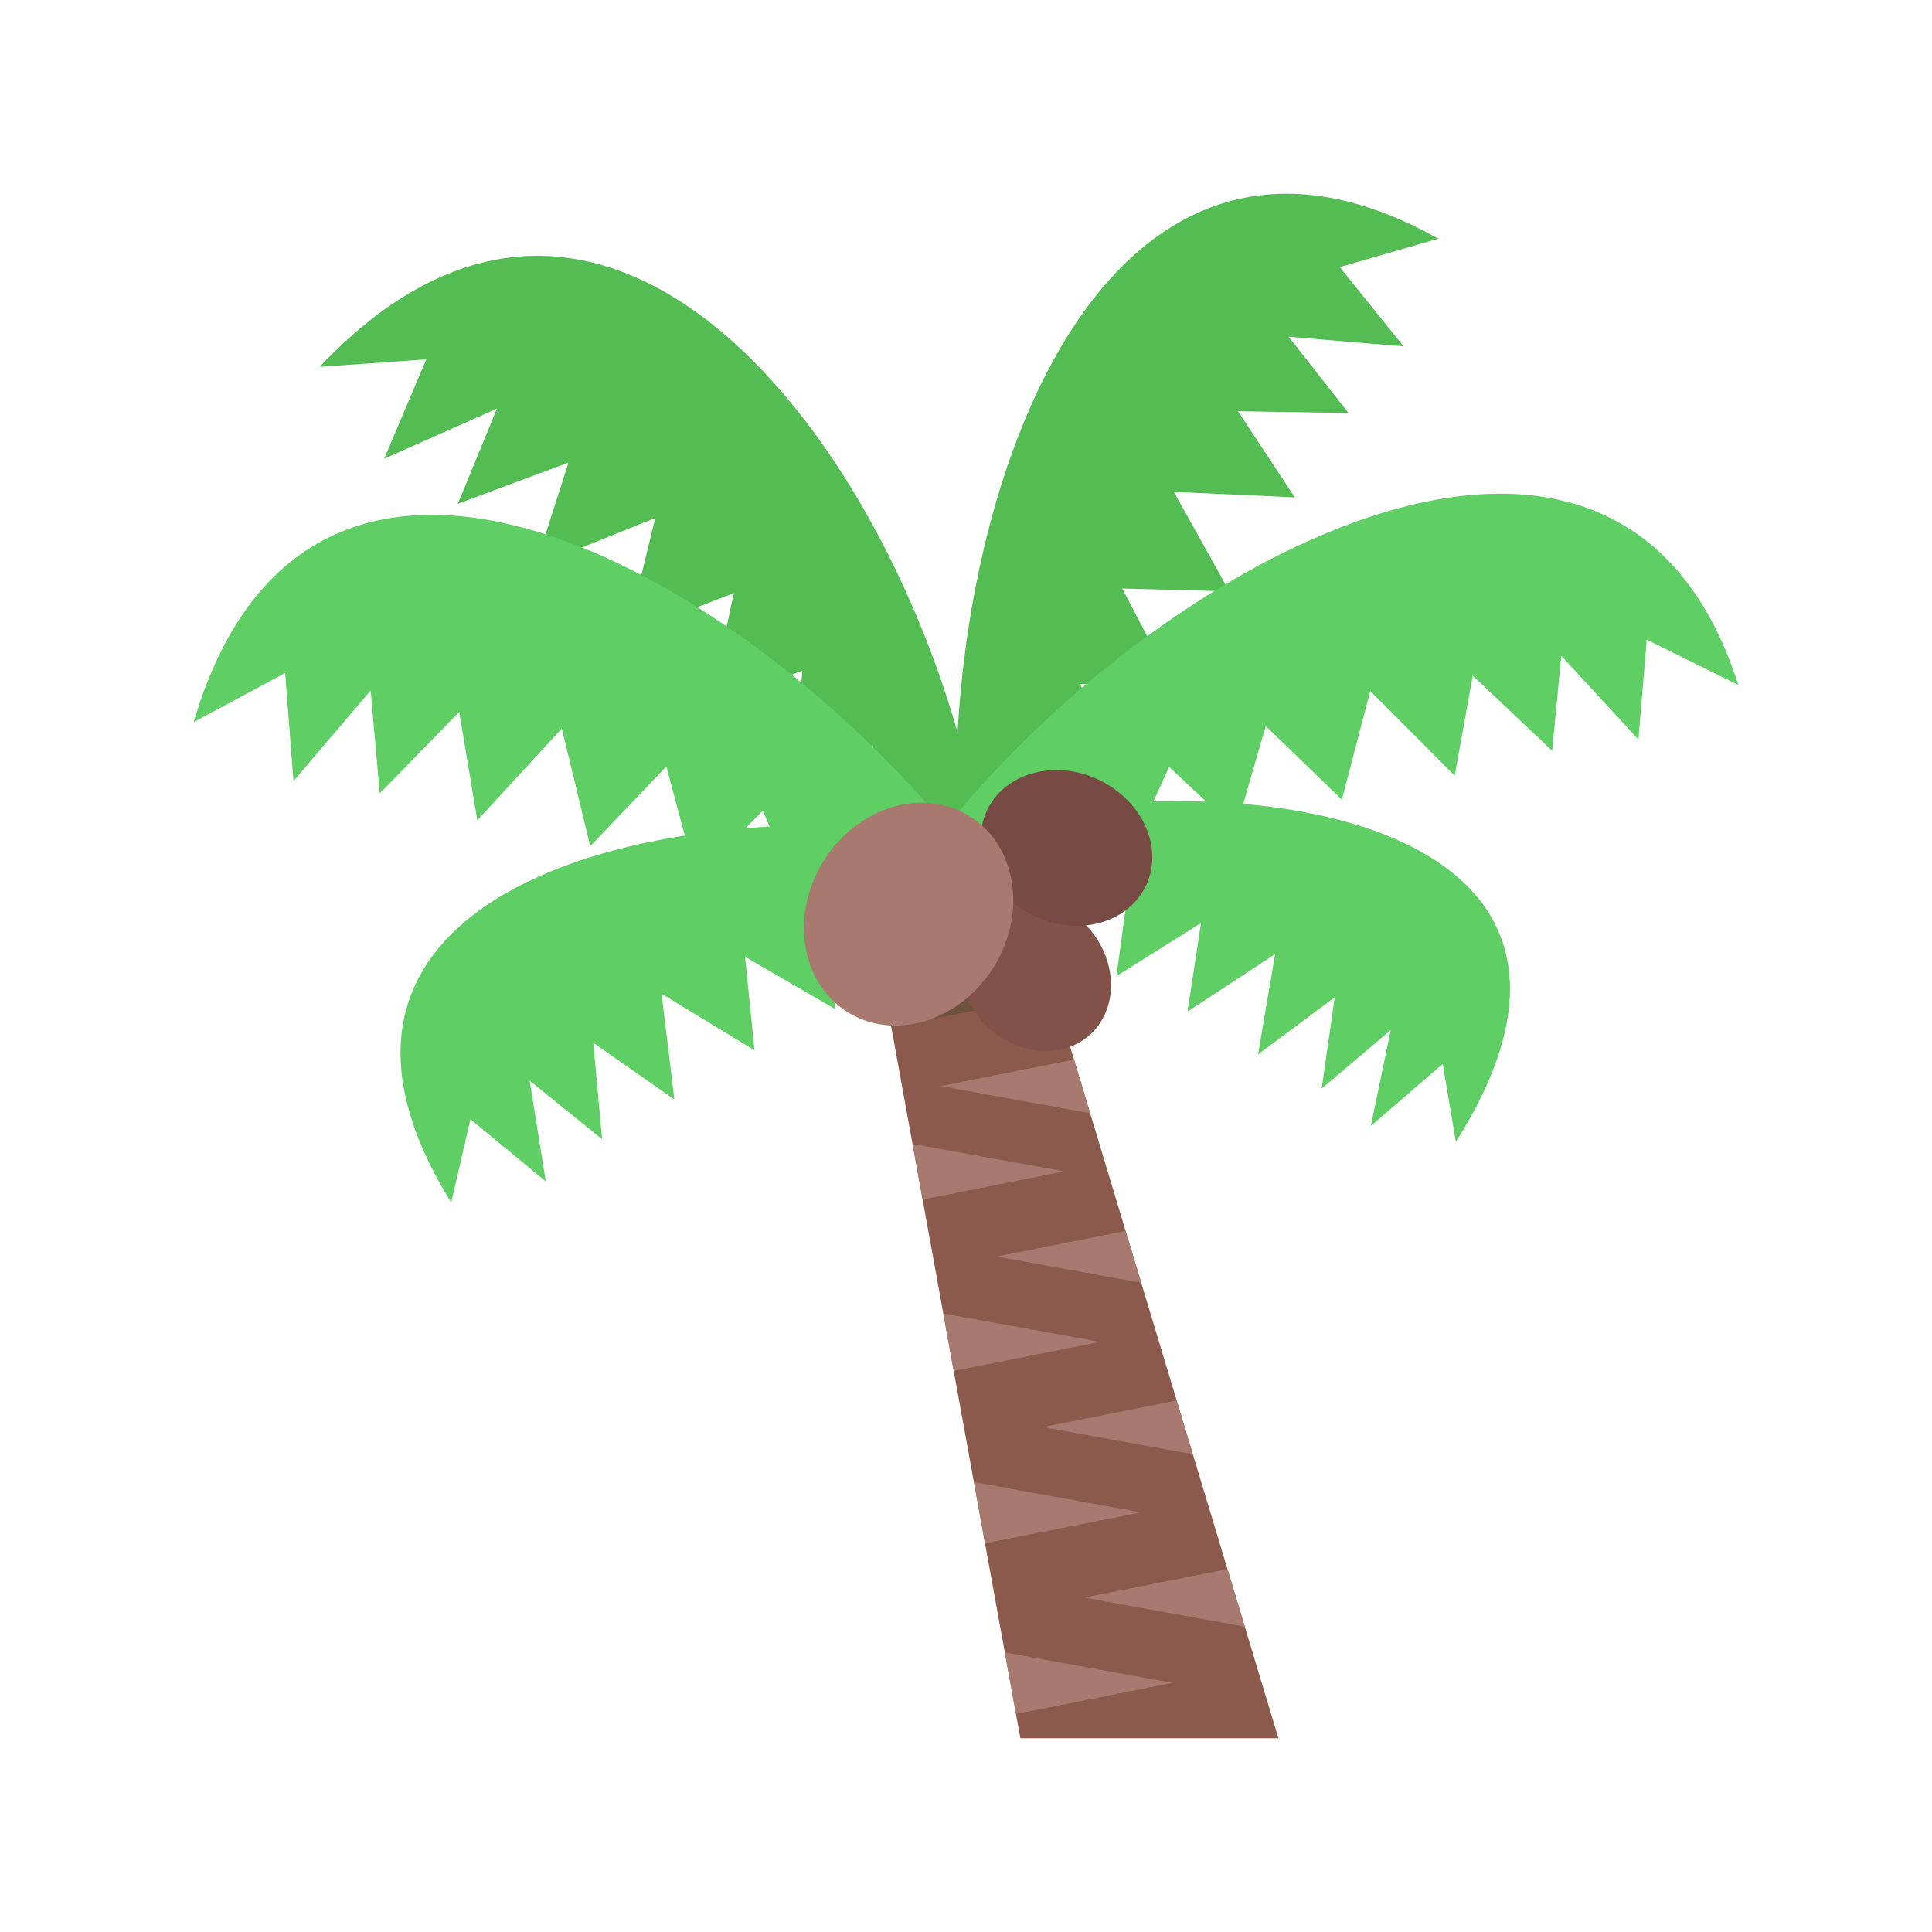
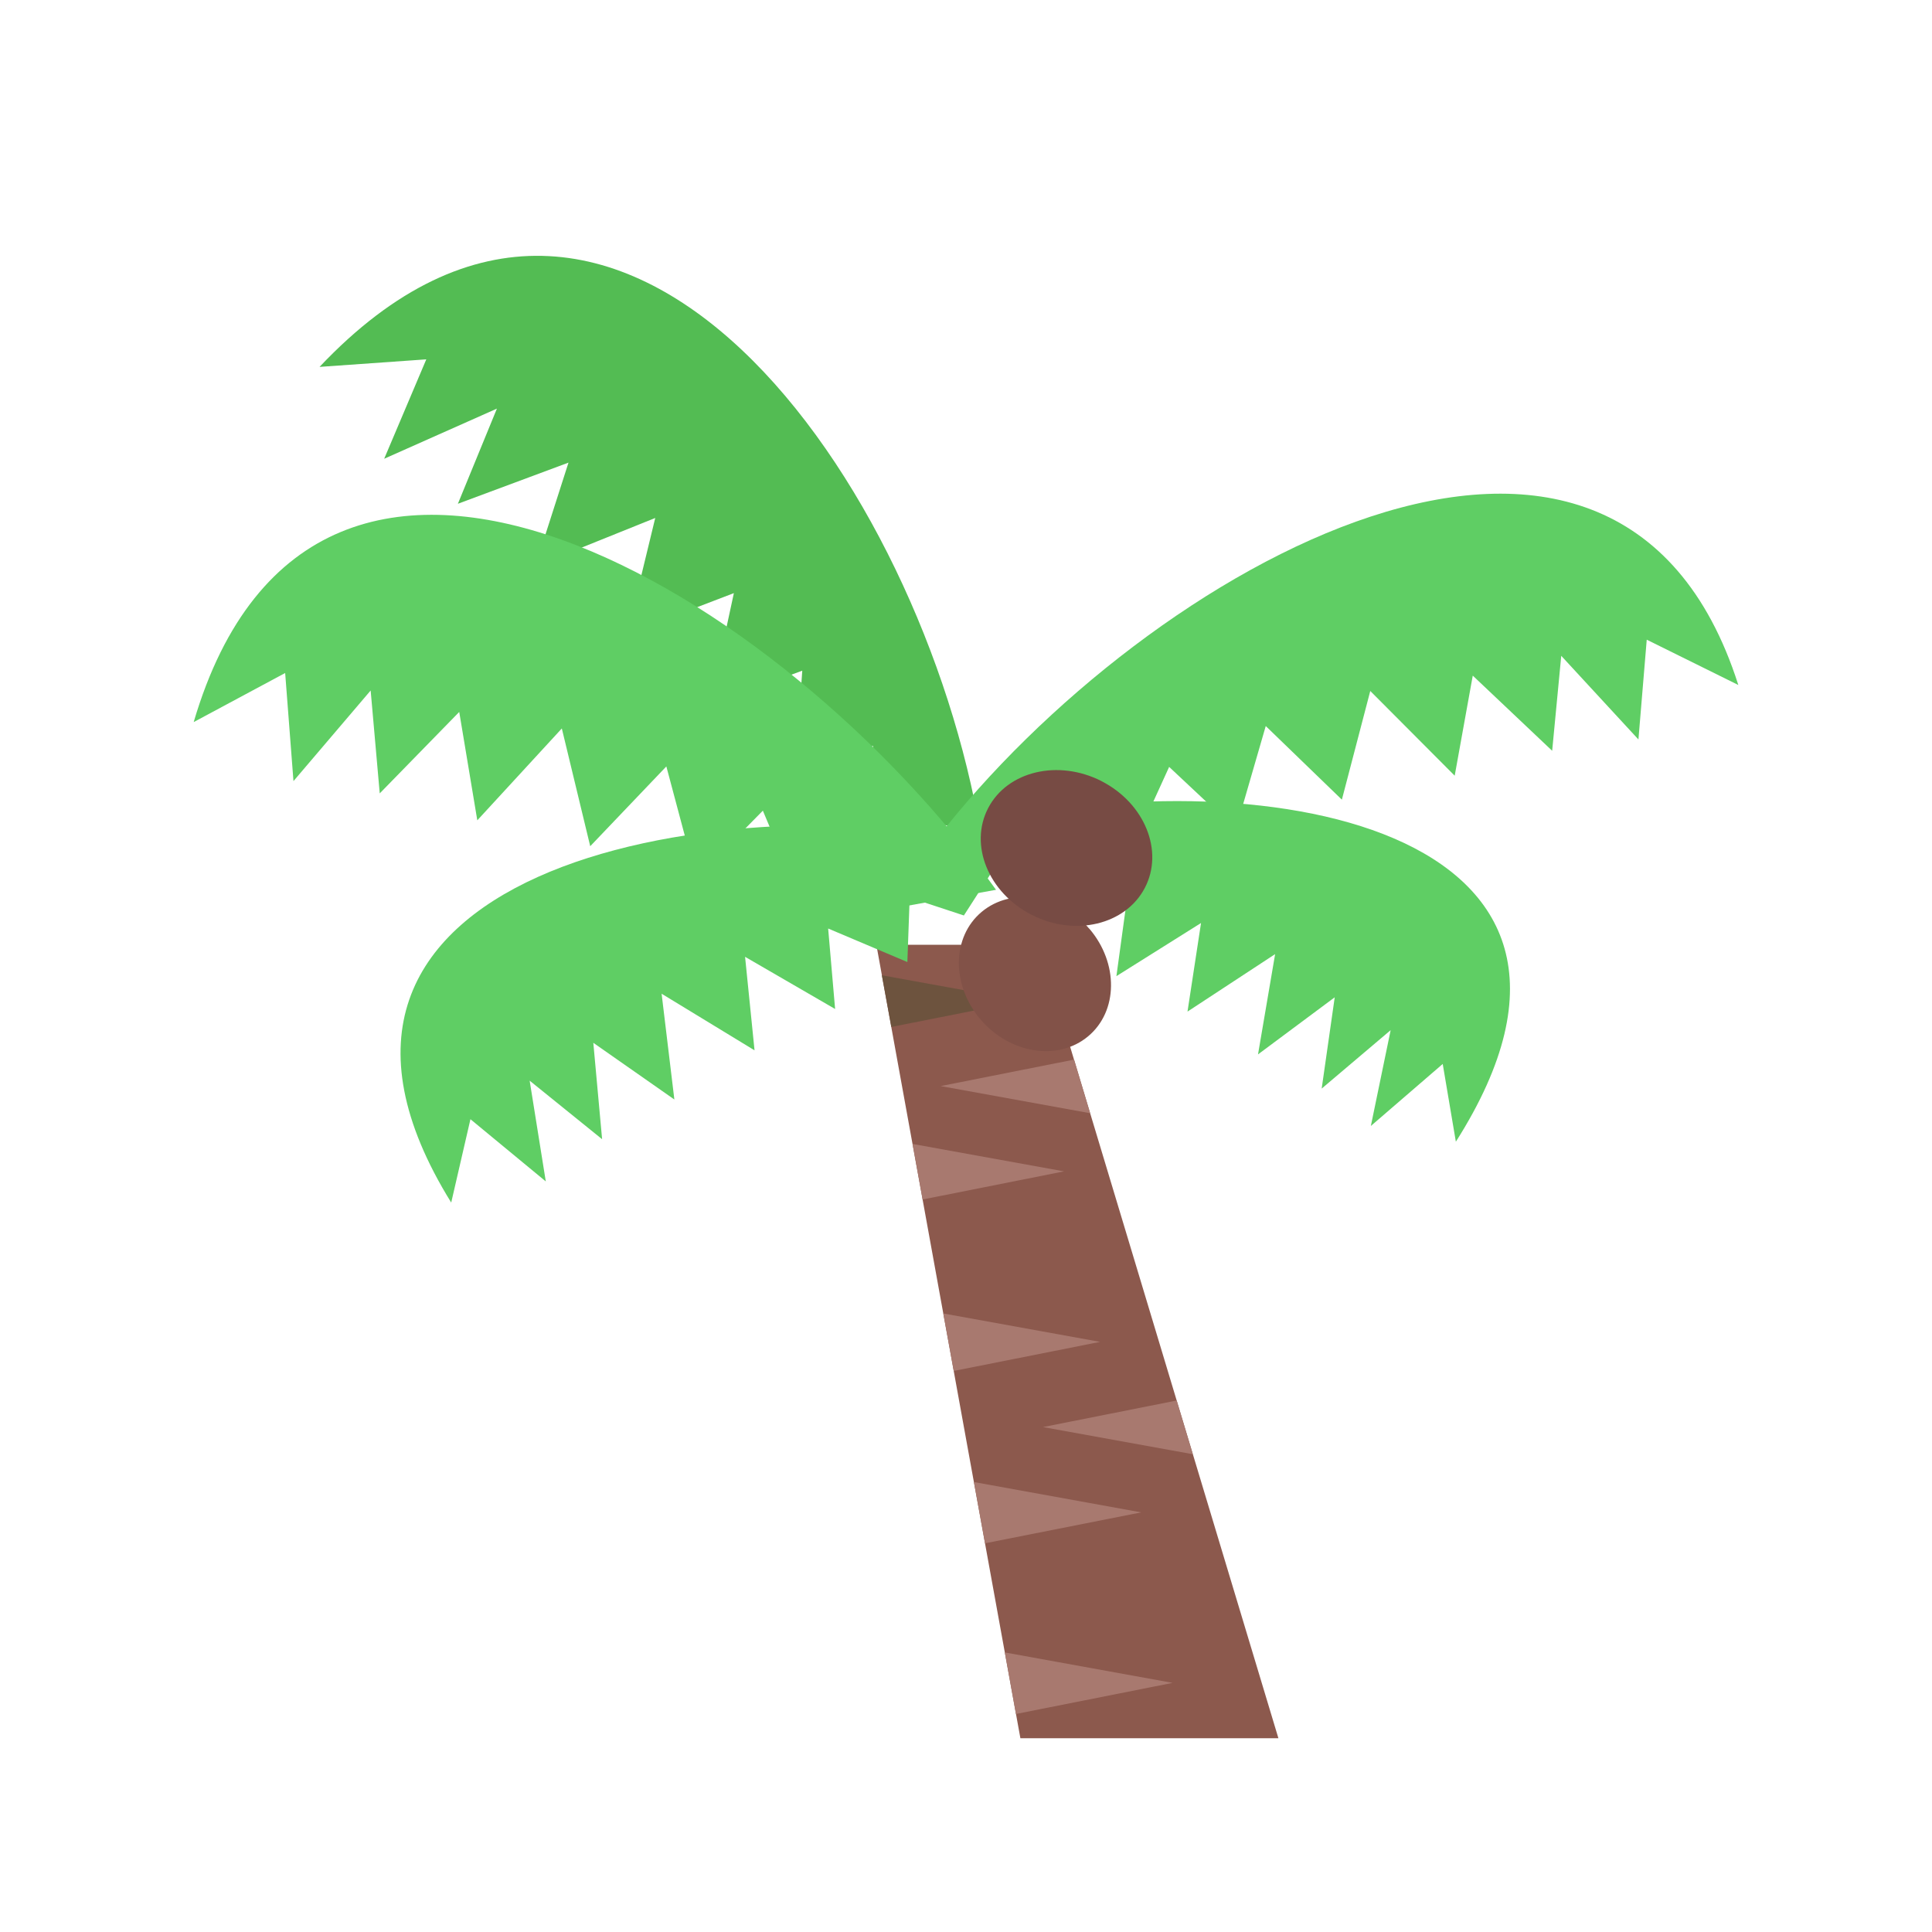
<svg xmlns="http://www.w3.org/2000/svg" viewBox="0 0 200 200" version="1.1" id="Layer_1">
  <defs>
    <style>
      .st0 {
        fill: #a8796f;
      }

      .st1 {
        fill: #6d533e;
      }

      .st2 {
        fill: #825248;
      }

      .st3 {
        fill: #53bc53;
      }

      .st4 {
        fill: #8c594d;
      }

      .st5 {
        fill: #5fce64;
      }

      .st6 {
        fill: #774b44;
      }
    </style>
  </defs>
  <polygon points="132.34 179.94 105.63 179.94 90.72 97.8 107.6 97.8 132.34 179.94" class="st4" />
  <polygon points="104.02 171.06 105.17 177.43 121.39 174.21 104.02 171.06" class="st0" />
  <polygon points="100.82 153.42 101.97 159.76 118.14 156.56 100.82 153.42" class="st0" />
  <polygon points="97.65 135.97 98.73 141.92 113.88 138.91 97.65 135.97" class="st0" />
  <polygon points="94.47 118.42 95.51 124.17 110.15 121.26 94.47 118.42" class="st0" />
  <polygon points="91.29 100.96 92.27 106.31 105.89 103.61 91.29 100.96" class="st1" />
-   <polygon points="128.86 168.39 127.06 162.44 112.23 165.38 128.86 168.39" class="st0" />
  <polygon points="123.48 150.54 121.81 144.98 107.97 147.73 123.48 150.54" class="st0" />
-   <polygon points="118.14 132.79 116.53 127.43 103.18 130.08 118.14 132.79" class="st0" />
  <polygon points="112.85 115.24 111.19 109.69 97.38 112.43 112.85 115.24" class="st0" />
  <path d="M99.92,85.61c29.81-7.45,71.62-.25,50.79,32.58l-1.36-8.05-7.44,6.42,2.05-9.92-7.14,6.05,1.35-9.45-7.94,5.91,1.77-10.38-9.07,5.95,1.4-9.17-8.76,5.5,1.08-7.89-7.64,3.63.12-6.28-5.2,1.99-4.02-6.9Z" class="st5" />
-   <path d="M99.51,92.71c-3.88-35.77,12.5-88.7,49.38-68l-10.2,2.94,6.61,8.21-11.9-1,6.2,7.9-11.45-.19,5.89,8.92-12.52-.57,5.74,10.3-11.09-.3,5.24,9.99-9.56-.11,3.13,8.91-7.74.82,1.54,6.14-9.25,6.05Z" class="st3" />
  <path d="M101.51,86.29c-6.02-36.01-37.13-81.44-68.43-48.31l11.05-.78-4.36,10.29,11.67-5.19-4.04,9.85,11.45-4.26-3.44,10.73,12.42-5-2.91,12.01,11.05-4.23-2.49,11.54,9.57-3.51-.67,9.74,8-1.95.16,6.49,10.96,2.57Z" class="st3" />
  <path d="M103.12,92.13c-21.92-30.73-70.47-60.21-83.07-17.38l9.47-5.08.86,11.19,7.99-9.38.94,10.65,8.23-8.43,1.87,11.22,8.75-9.51,2.94,12.19,7.88-8.26,3.09,11.59,6.9-7.01,3.88,9.22,6.22-4.96,3.12,5.9,10.93-1.97Z" class="st5" />
  <path d="M104.64,87.24c-32.39-6.38-78.9,3.42-57.93,37.25l1.99-8.63,7.8,6.44-1.67-10.43,7.5,6.06-.91-9.98,8.39,5.87-1.32-10.95,9.62,5.86-.98-9.68,9.32,5.4-.72-8.33,8.2,3.47.24-6.67,5.61,1.85,4.84-7.53Z" class="st5" />
  <path d="M96.88,86.95c21.91-28.36,70.47-55.57,83.07-16.04l-9.48-4.69-.86,10.33-7.99-8.66-.94,9.83-8.22-7.78-1.87,10.36-8.74-8.77-2.94,11.25-7.88-7.62-3.1,10.7-6.9-6.47-3.88,8.51-6.22-4.58-3.12,5.45-10.93-1.81Z" class="st5" />
  <path d="M112.77,96.14c3.04,3.56,2.98,8.55-.13,11.14-3.11,2.6-8.1,1.81-11.14-1.75-3.03-3.56-2.98-8.55.13-11.14,3.11-2.59,8.1-1.81,11.13,1.75Z" class="st2" />
  <path d="M114.02,80.86c4.48,2.29,6.49,7.24,4.49,11.06-2,3.82-7.25,5.07-11.72,2.78-4.48-2.29-6.49-7.24-4.49-11.06,2-3.82,7.25-5.06,11.73-2.78Z" class="st6" />
-   <path d="M103.09,99.73c-3.3,5.72-10.03,8.06-15.02,5.24-4.99-2.83-6.35-9.74-3.05-15.45,3.3-5.71,10.03-8.05,15.02-5.23,4.99,2.82,6.35,9.74,3.05,15.45Z" class="st0" />
</svg>